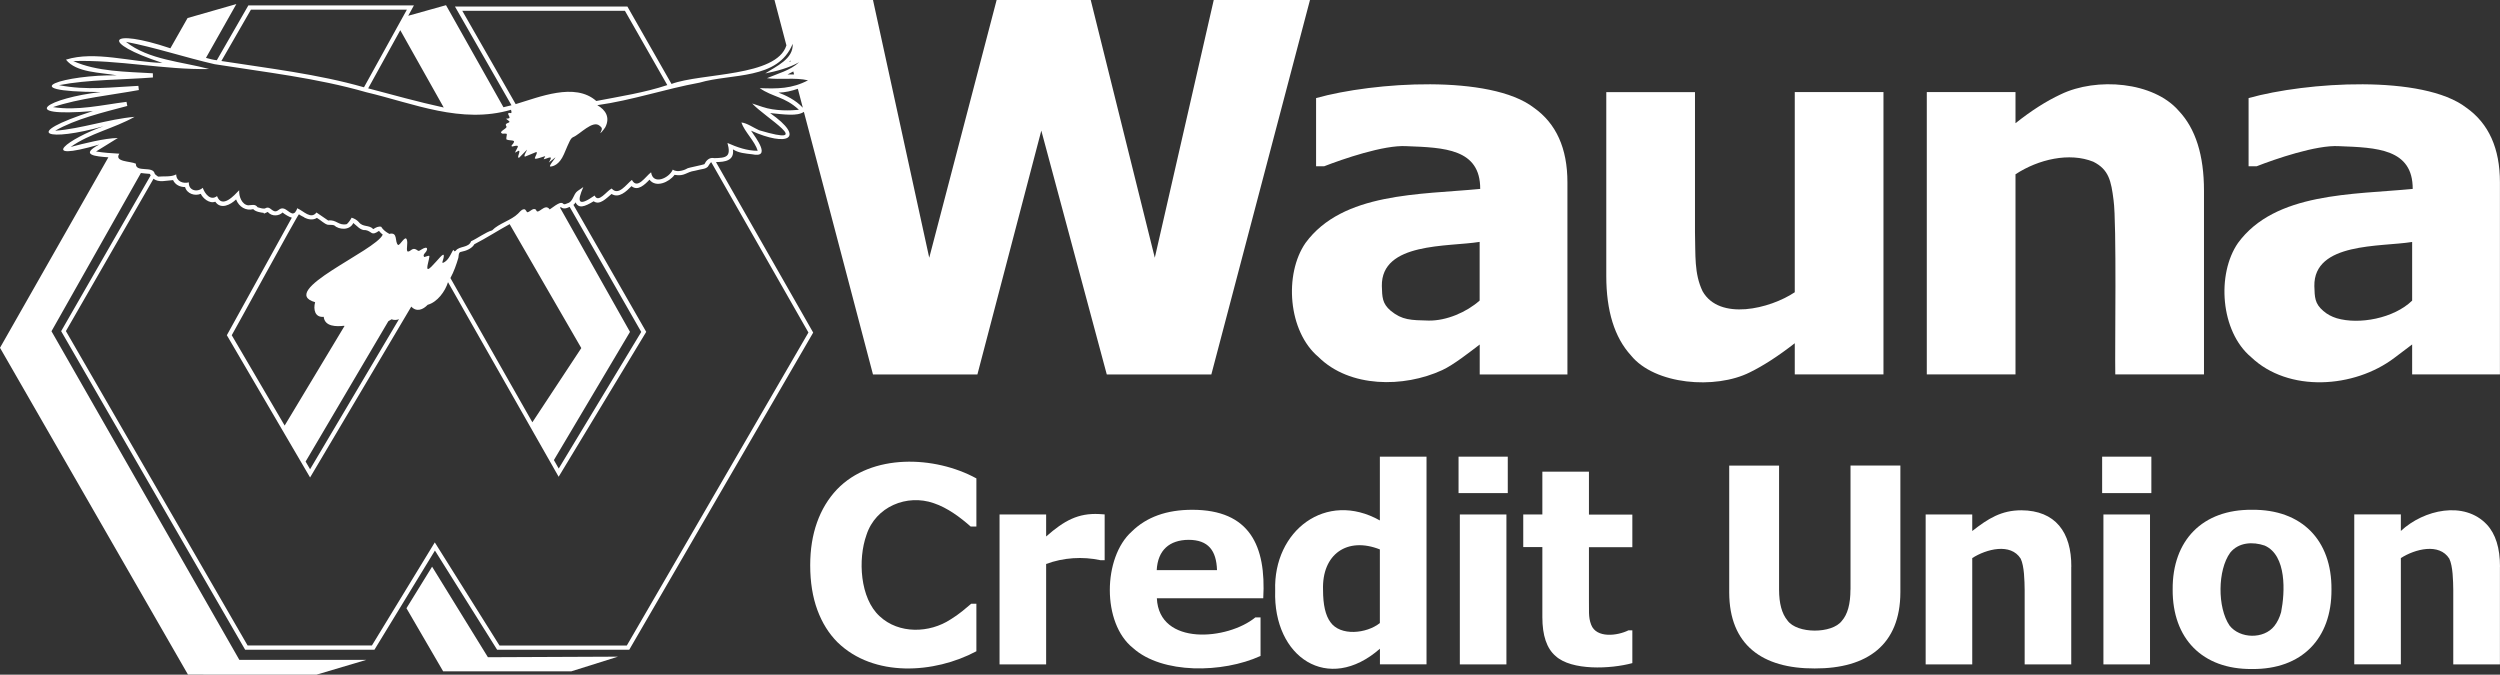
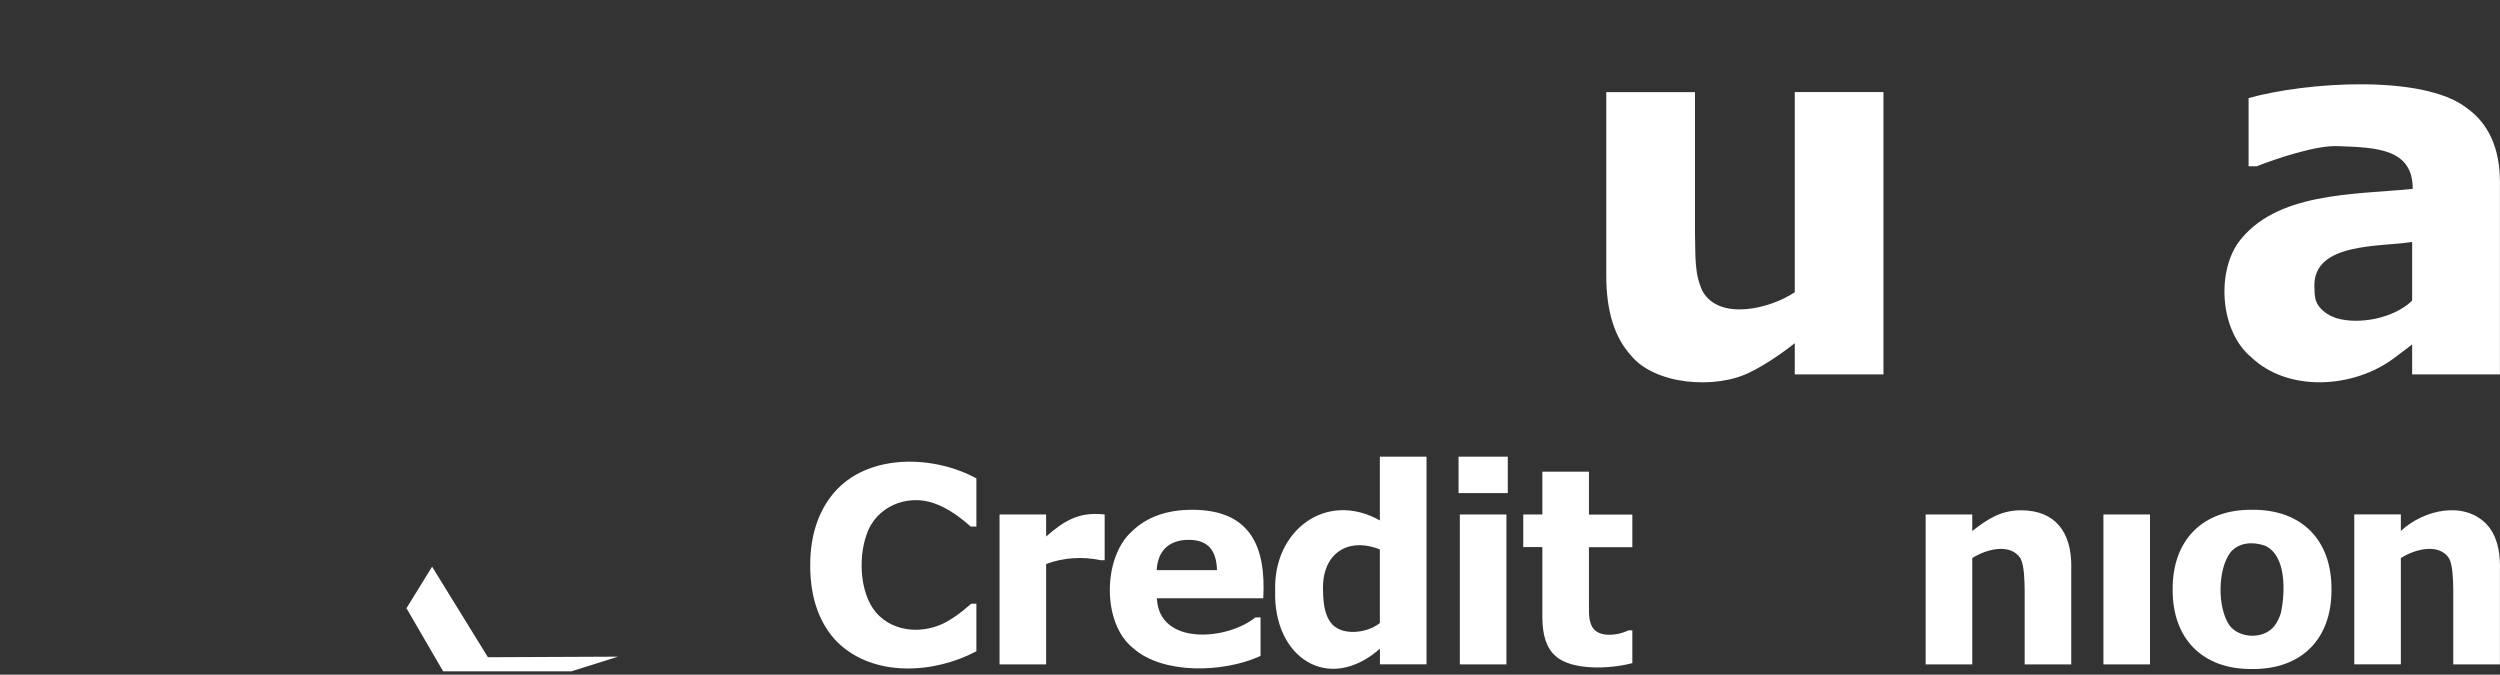
<svg xmlns="http://www.w3.org/2000/svg" version="1.0" id="Layer_1" x="0px" y="0px" viewBox="0 0 352.01 95" style="enable-background:new 0 0 352.01 95;" xml:space="preserve">
  <rect x="0" y="0" width="352.01" height="95" fill="#333333" stroke="none" />
  <style type="text/css">
	.st0{fill:#FFFFFF;}
</style>
  <g>
    <g>
-       <path class="st0" d="M208.35,48.51v4.22h12.35V25.67c0-4.77-1.57-8.27-4.72-10.5c-6.12-4.72-22.56-3.63-30.67-1.36v9.6h1.14    c2.56-0.99,8.41-3.03,11.59-2.83c5.31,0.2,10.4,0.36,10.38,6.02c-8.44,0.82-19.37,0.46-24.6,7.61    c-3.03,4.38-2.48,12.45,1.84,16.07c4.38,4.33,11.99,4.33,17.4,1.84C204.67,51.38,206.99,49.54,208.35,48.51z M201.18,45.14    c-2.54-0.06-3.74-0.06-5.36-1.38c-1.21-1.03-1.2-1.92-1.25-3.49c-0.1-6.19,9.31-5.49,13.77-6.21v8.26    C206.48,43.97,203.67,45.17,201.18,45.14z" />
-       <path class="st0" d="M297.6,28.2c0.45,3.18,0.17,20.97,0.24,24.52h12.49V26.84c0-4.98-1.18-8.72-3.54-11.22    c-3.56-4.13-11.58-4.77-16.62-2.34c-2.04,0.95-4.16,2.3-6.38,4.07v-4.39H271.3v39.76h12.49V24.54c3.23-2.12,7.6-3.12,10.95-1.77    C296.94,23.87,297.26,25.48,297.6,28.2z" />
      <path class="st0" d="M337.15,50.38c0.99-0.73,1.82-1.36,2.49-1.88v4.22H352V25.67c0-4.77-1.57-8.27-4.72-10.5    c-6.12-4.72-22.57-3.63-30.67-1.36v9.6h1.14c2.56-1,8.42-3.03,11.59-2.83c5.31,0.2,10.4,0.36,10.38,6.02    c-8.44,0.82-19.37,0.46-24.6,7.61c-3.03,4.38-2.48,12.45,1.84,16.07C322.21,55.3,331.49,54.68,337.15,50.38z M329.02,44.81    c-0.74-0.23-1.37-0.57-1.9-1.04c-1.21-1.03-1.2-1.92-1.25-3.49c-0.1-6.19,9.31-5.49,13.77-6.21v8.26    C337.06,44.83,332.18,45.74,329.02,44.81z" />
      <path class="st0" d="M252.71,48.33v4.39h12.49V12.96h-12.49v28.19c-3.5,2.34-10.6,4.06-12.98-0.14c-1.2-2.5-0.98-5.08-1.07-8.32    c0,0,0-19.72,0-19.72h-12.49v25.88c0,4.93,1.16,8.66,3.47,11.19c3.36,4.15,11.91,4.82,16.74,2.39    C248.3,51.49,250.41,50.12,252.71,48.33z" />
-       <path class="st0" d="M184.45,0H170.9l-8.3,36.29L153.58,0h-13.25l-9.49,36.29L122.92,0h-13.87l1.68,6.39    c-1.4,4.45-11.95,3.86-16.18,5.43L88.34,0.92H64.06l7.96,13.9c-0.38,0.1-0.75,0.2-1.13,0.28L62.8,0.73l-5.32,1.49l0.8-1.46H34.97    l-4.44,7.72C30.01,8.43,29.51,8.29,29,8.15l4.28-7.58l-6.87,1.97L23.99,6.8c-8.71-2.92-10.09-0.88-1.12,2.06    C18.51,8.75,13.3,7.12,9.29,8.4c1.43,1.84,4.84,1.79,7.18,2.21c-7.1-0.13-15.35,2.29-2.29,2.35c-7.31,0.84-12.1,3.59-1.1,2.68    c-10.46,3.38-6.23,4.32,1.49,2.14c-4.78,1.66-9.65,5.2-0.59,2.57c-2.85,1.49-0.47,1.67,1.28,1.8L0,48.97l26.47,46.02L44.55,95    l7.04-2.09H33.7L7.25,46.64l12.59-22.28c0.41,0.05,0.86,0.1,1.24,0.12c0.02,0.02,0.07,0.07,0.14,0.21L8.61,46.63l25.91,44.86h18.2    l8.52-13.97c0.12,0.2,8.65,13.77,8.76,13.97h18.6c0.09-0.15,25.82-44.53,25.9-44.66l-13.69-24.01c1.29-0.01,2.61-0.2,2.39-1.79    c0.8,0.52,1.75,0.58,2.68,0.69c2.78,0.59,0.59-2.25-0.13-3.32c5.11,2.32,7.79,1.1,2.68-2.48c2.02,0.2,3.83,0.47,4.76-0.17    l9.73,36.98h14.7l9-34.34l9.22,34.34h14.72L184.45,0z M111.29,8.52l0.03,0.12c-0.07,0.03-0.13,0.06-0.2,0.09    C111.18,8.67,111.24,8.6,111.29,8.52z M111.7,10.06l0.11,0.42c-0.31,0-0.62,0.01-0.93,0.01C111.15,10.34,111.43,10.21,111.7,10.06    z M65.09,1.52h22.9l5.97,10.46c-3.18,1.06-6.68,1.6-10,2.24c-3.01-2.67-8.04-0.54-11.35,0.44L65.09,1.52z M62.48,15.14    c-3.58-0.78-7.12-1.77-10.64-2.7l4.52-8.19L62.48,15.14z M35.33,1.36h21.96l-6.04,10.93c-6.49-1.86-13.48-2.67-20.08-3.7    L35.33,1.36z M113.83,46.82L88.26,90.89H70.33c-0.01-0.01-9.1-14.51-9.11-14.52l-8.85,14.51H34.86L9.28,46.62l12.34-21.46    c0.7,0.61,1.87,0.24,2.75,0.2c0.29,0.65,0.96,0.98,1.69,0.98c0.25,0.93,1.37,1.31,2.21,0.95c0.27,0.6,1.2,1.43,2.04,1.11    c0.78,1.15,2.16,0.43,2.93-0.32c0.41,1.07,1.4,1.64,2.42,1.37c0.29,0.36,1.11,0.49,1.46,0.52l0.04,0.1l0.03-0.01l0.01,0.01    c0.13-0.06,0.41-0.19,0.51-0.23c0.58,0.73,1.66,0.54,2.07,0.08c0.33,0.27,0.96,0.65,1.31,0.73c-0.1,0.19-9.05,16.37-9.15,16.55    l11.72,20.03l14.25-24.06c0.75,0.82,1.68,0.42,2.3-0.25c1.37-0.37,2.48-1.9,2.87-3.19l15.58,27.4    c0.09-0.15,12.24-20.26,12.33-20.4L80.74,28.84c0.14-0.08,0.22-0.22,0.3-0.35c0.44,0.91,1.24,0.64,2.55-0.15    c0.84,0.62,1.81-0.44,2.52-1.03c1.04,0.66,2.09-0.37,2.81-1.1c0.88,0.75,1.88-0.22,2.53-0.91c0.89,1.18,2.75,0.37,3.53-0.68    c1.46,0.25,1.59-0.4,2.87-0.58c1.13-0.3,1.43-0.21,1.81-0.56c0.13-0.24,0.48-0.71,0.48-0.63c0.01,0.01,0.02,0.01,0.02,0.01    L113.83,46.82z M42.09,30.17c0.23,0.19,0.64,0.36,0.77,0.44l-0.01,0.03c0.53,0.26,1.22,0.4,1.77,0.04    c0.56,0.32,1.05,0.86,1.55,0.97c0.52-0.01,0.79,0.04,0.87,0.07c0.68,0.64,2.19,0.77,2.71-0.32c0.5,0.38,1,1.08,1.74,1    c0.93,0.18,0.74,0.89,1.87,0.11c0.15,0.19,0.33,0.37,0.53,0.53c-0.98,2.26-14.91,7.97-9.52,9.51c-0.28,1.04-0.02,2.18,1.21,2.06    c0.14,1.39,1.79,1.39,2.87,1.26c0.02,0.01,0.04,0.02,0.06,0.03l-8.43,14.02L32.63,47.2C32.85,46.89,41.8,30.43,42.09,30.17z     M78.85,29.23c0.06-0.03,0.1-0.05,0.13-0.06c0.32,0.27,0.7,0.22,1.23-0.04l10.08,17.61L78.67,65.97l-0.68-1.19L88.7,46.74l0.01,0    L78.85,29.23z M71.76,31.56l10.09,17.45l-6.89,10.45L63.42,39.15c0.49-0.9,0.84-1.9,1.12-2.85c0.07-0.78,0.15-0.8,0.5-0.87    c0.51-0.09,1.42-0.42,1.75-1.04C68.59,33.46,70.02,32.51,71.76,31.56z M54.68,45.23c0.17-0.11,0.33-0.21,0.45-0.27    c0.39,0.14,0.73,0.11,1.05-0.02L43.66,66.07l-0.63-1.08L54.68,45.23z M107.35,15.05l-1.44-0.48c1.77,1.95,9.07,6.18,0.98,3.77    c-0.71-0.31-1.77-1.05-2.5-1.09c0.44,1.3,1.89,2.62,2.3,3.98c-1.49,0.01-2.92-0.5-4.26-1.1c0.55,1.98-0.15,2.11-1.94,2.14    l-0.01-0.02c-0.64-0.09-1.05,0.36-1.3,0.87c-0.21,0.09-2.25,0.51-2.33,0.56c-0.34,0.22-1.46,0.68-2.12,0.2    c-0.5,1.2-2.78,2.23-3.05,0.4l-0.01,0.01l-0.01-0.02c-0.77,0.58-1.93,2.48-2.68,1.07l-0.01,0.01l-0.01-0.01    c-0.79,0.63-1.88,2.3-2.83,1.21l-0.01,0.01l-0.01-0.01c-0.68,0.33-1.87,2.12-2.38,0.99l-0.01,0.01l-0.01-0.01    c-2.36,1.66-2.48,0.84-1.58-1.19l-0.03,0.02l0-0.01l-0.77,0.53c-0.63,0.44-0.61,1.52-1.42,1.73l0,0    c-0.45,0.21-0.53,0.14-0.59,0.08c-0.27-0.27-0.6-0.19-1.92,0.79c-0.69-1-1.68,0.93-1.92,0.06c-0.4-0.4-0.87,0.33-1.24,0.34    c-0.13-0.08-0.2-0.39-0.39-0.42c-0.24-0.03-0.4,0.05-0.91,0.61c-0.94,0.94-2.72,1.38-3.65,2.36c-0.83,0.21-2.11,1.15-2.96,1.53    c-0.32,0.95-1.66,0.65-2.14,1.31c-0.19,0.13-0.16,0.18-0.3-0.04c-0.16-0.24-0.47,1.1-1.22,1.61c-0.75,0.51-0.16-0.28-0.18-0.84    c-0.02-0.55-0.84,0.64-1.77,1.56c-0.93,0.92-0.44-0.44-0.33-1.06c0.11-0.62,0.2-0.57-0.64-0.32c0,0-0.29-0.17,0.11-0.59    c0.4-0.42,0.49-1.12-0.6-0.42c-0.36,0.23-0.31,0.18-0.62-0.02c-0.57-0.36-0.8,0.24-1.18,0.26c-0.38,0.02,0.05-1.21-0.2-1.73    c-0.24-0.53-0.91,0.84-1.2,0.81c-0.54-0.4,0.04-1.9-1.28-1.56l0.02-0.02c-0.43-0.23-0.88-0.56-1.13-0.99    c-0.37-0.1-0.76,0.1-1.11,0.33c-0.62-0.65-1.46-0.22-2.05-1c-0.28-0.31-0.63-0.49-1-0.61c-0.16,0.31-0.44,0.7-0.68,0.91    c-1.18,0.26-1.46-0.69-2.62-0.51c-0.43-0.3-1.15-0.79-1.65-1.13c-0.79,1.02-1.8-0.21-2.72-0.6c-0.03,0.22-0.2,0.44-0.31,0.61    c-0.1,0.04-0.16,0.1-0.28,0.14c-0.6-0.07-1.04-0.87-1.65-0.71c-0.36,0.09-0.57,0.51-1,0.37c-0.49-0.18-0.68-0.75-1.31-0.37    c-0.28,0.06-0.72-0.1-1.03-0.18v-0.01c-0.34-0.49-0.85-0.27-1.32-0.26c-0.88-0.1-1.32-1.24-1.26-2.1l-0.02,0.02l0-0.03    c-0.66,0.69-2.4,2.65-3.1,0.82l-0.02,0.01l0-0.01c-0.91,0.7-1.71-0.35-1.99-1.17l-0.01,0.01l0-0.01    c-0.76,0.68-2.02,0.38-1.95-0.76l-0.02,0l0-0.01c-0.83,0.22-1.75-0.17-1.76-1.11l-0.01,0l0-0.01c-0.73,0.39-1.71,0.23-2.54,0.31    c-0.18-0.15-0.39-0.25-0.48-0.42c-0.24-1.16-2.71-0.09-2.65-1.4c-0.73-0.37-3.11-0.23-2.33-1.41c-1.12-0.05-2.3-0.15-3.28-0.31    c1.11-0.7,2.12-1.32,3.07-1.9c-1.88,0.03-4.81,0.78-6.64,1.26c2.7-1.92,6.12-2.61,9-4.24c-3.75,0.33-7.45,1.67-11.19,1.96    c2.86-1.65,6.76-2.59,10.16-3.49l-0.11-0.58c-3.42,0.43-6.94,1.29-10.35,0.74c3.74-1.25,8.14-1.68,12.09-2.4l-0.07-0.59    c-3.69,0.17-7.22,0.68-11.17-0.1c4.08-0.8,8.98-0.75,13.22-1.08l-0.01-0.59c-3.76-0.23-7.86-0.22-11.21-1.72    c6.33-0.21,12.79,1.25,19.15,1.12c-3.88-1.05-8.54-1.28-11.73-3.83c4.05,0.77,8.4,2.22,12.48,3.15l0,0    c7.12,1.13,14.38,1.94,21.33,3.94l0,0l0,0c6.71,1.59,13.39,4.52,20.41,2.48c0.29,0.92-0.41,0.11-0.4,0.62    c0.23,0.51,0.37,0.59-0.3,0.64l0.46,0.36c0.18,0.28-0.73,0.19-0.44,0.67c0.35,0.33-1.28,0.79-0.52,1.07    c0.09,0.03,0.64-0.09,0.61,0.1c0.02,0.08-0.17,0.73,0,0.74c0.64,0.23,1.5-0.1,0.68,0.82c-0.05,0.07,0.01,0.16,0.09,0.15    c1.3-0.34,0.65,0.14,0.38,0.87l0.48-0.26c0.44-0.11-0.36,1.13,0.12,0.95c0,0,1.1-1.12,1.1-1.12c0.02,0.09-0.63,1.04-0.25,0.97    c0,0,1.51-0.62,1.51-0.62c0.34-0.08-0.18,0.74-0.16,0.83c-0.11,0.35,1.38-0.3,1.46-0.25l-0.23,0.43c0.68-0.13,1.45-0.72,0.73,0.46    l0.93-0.73c0.05,0.05-1.07,1.33-0.69,1.29c0.37-0.02,1.24-0.24,1.89-1.73c0.83-1.94,0.93-2.22,1.3-2.41    c0.95-0.38,2.75-2.44,3.72-1.61c0.38,0.28,0.4,0.45,0.17,0.89c-0.27,0.49,0.4-0.29,0.63-0.66c0.72-1.39,0.06-2.45-1.12-3.12    c4.93-0.69,9.53-2.28,14.39-3.17c4.55-1.34,11.04-0.33,13.12-5.47c0.13,2.15-2.34,3.16-3.86,4.17c1.59-0.31,3.37-0.79,4.77-1.58    c-1.27,1.18-2.98,1.58-4.53,2.25c1.89,0.25,3.93-0.13,5.78,0.3c-2.27,1.2-4.34,1.2-6.8,1.1c1.85,1.29,3.5,1.17,5.52,3.05    C111.38,15.57,109.17,15.67,107.35,15.05z M109.61,13.04c0.97-0.02,1.83-0.23,2.73-0.54l0.7,2.67    C112.04,14.06,110.51,13.37,109.61,13.04z" />
      <path class="st0" d="M350.14,73.84c-3.17-3.35-8.85-2.1-12.09,0.92v-2.33h-6.56v21.11h6.56V78.58c1.99-1.28,5.41-2.16,6.82,0.08    c0.51,1.06,0.54,3.1,0.56,4.42c0,0,0,10.47,0,10.47H352V79.81l0.01-0.01C352.01,77.16,351.39,75.17,350.14,73.84z" />
      <rect x="205.55" y="72.44" class="st0" width="6.56" height="21.11" />
      <rect x="205.37" y="64.3" class="st0" width="6.93" height="5.13" />
      <path class="st0" d="M194.29,64.3v8.98c-7.58-4.26-15.02,1.44-14.74,9.87c-0.31,9.4,7.46,14.59,14.75,8.19v2.2h6.56V64.3l0,0    H194.29z M194.29,87.73c-1.87,1.49-5.56,1.88-6.97-0.14c-0.69-0.94-1.03-2.44-1.03-4.51c-0.18-5.07,3.42-7.53,8-5.72V87.73z" />
      <path class="st0" d="M135.49,86.06c-0.51,0.41-1.06,0.8-1.65,1.16c-2.96,1.94-7.27,2.08-9.98-0.45    c-2.78-2.53-3.08-8.03-1.86-11.44c1.29-4.01,5.71-5.8,9.48-4.48c1.95,0.65,3.76,2.02,5.2,3.29h0.8v-6.78    c-5.86-3.2-14.75-3.55-19.64,1.56c-1.22,1.29-2.16,2.84-2.8,4.64c-0.64,1.8-0.96,3.81-0.96,6.03c0,2.38,0.34,4.48,1.01,6.3    c0.67,1.82,1.62,3.33,2.84,4.55c5.1,4.97,13.63,4.42,19.55,1.26v-6.69h-0.73C136.42,85.29,136,85.65,135.49,86.06z" />
      <path class="st0" d="M154.77,72.38c-2.95-0.15-4.92,0.91-7.47,3.16v-3.1h-6.56v21.11h6.56V79.41c2.41-0.9,5.13-1.08,7.66-0.53    h0.58v-6.45h0C155.32,72.42,155.06,72.4,154.77,72.38z" />
-       <path class="st0" d="M260.55,83.02c0,2.02-0.4,3.48-1.21,4.4c-1.38,1.84-6.32,1.84-7.66-0.06c-0.79-0.95-1.18-2.4-1.18-4.34V65.56    h-7.02v17.87c0.02,7.37,4.65,10.72,12.04,10.69c7.4,0.02,12.04-3.33,12.06-10.71c0,0,0-17.86,0-17.86h-7.02V83.02z" />
      <path class="st0" d="M167.87,71.78c-3.6,0-6.43,1.02-8.5,3.05c-4.1,3.65-4.23,12.94,0.17,16.42c4.09,3.68,12.61,3.55,17.95,1.11    v-5.43h-0.73c-3.88,3.19-13.56,4.08-13.87-2.69h14.98C178.29,76.87,175.99,71.78,167.87,71.78z M162.87,80.28    C162.87,80.28,162.87,80.28,162.87,80.28L162.87,80.28L162.87,80.28c0.15-2.84,1.81-4.24,4.47-4.27c2.81,0,3.93,1.52,4.02,4.27    H162.87z" />
      <path class="st0" d="M284.62,71.85c-2.82,0-4.68,1.16-6.92,2.92v-2.33h-6.56v21.11h6.56V78.58c1.99-1.28,5.41-2.16,6.82,0.08    c0.51,1.06,0.54,3.1,0.56,4.42c0,0,0,10.47,0,10.47h6.56V79.81l0.01-0.01C291.68,74.93,289.4,71.88,284.62,71.85z" />
      <path class="st0" d="M317.1,71.78c-6.97-0.07-11.23,4.3-11.18,11.22c-0.04,6.92,4.19,11.27,11.18,11.2    c6.99,0.07,11.23-4.27,11.18-11.2C328.34,76.07,324.1,71.71,317.1,71.78z M321.19,86.19c-0.21,0.76-0.53,1.41-0.95,1.95l0,0    c-1.49,1.89-4.86,1.8-6.31-0.06c-1.73-2.54-1.69-7.81,0.09-10.26c1.19-1.48,3.2-1.57,4.86-1C322,78.2,321.74,83.42,321.19,86.19z" />
      <path class="st0" d="M223.73,66.41h-6.56v6.03h-2.69v4.59h2.69v9.87c0,2.58,0.62,4.41,1.86,5.47c2.25,2.07,7.73,1.84,10.81,1    v-4.62h-0.54c-1.56,0.78-4.53,1.15-5.26-0.79c-0.43-1.09-0.27-2.14-0.31-3.42c0,0,0-7.49,0-7.49h6.11v-4.59h-6.11V66.41z" />
      <rect x="296.17" y="72.44" class="st0" width="6.56" height="21.11" />
-       <rect x="295.99" y="64.3" class="st0" width="6.93" height="5.13" />
      <polygon class="st0" points="60.84,79.79 57.23,85.64 62.4,94.53 80.43,94.53 87.02,92.46 68.7,92.54   " />
      <polygon class="st0" points="88.61,91.48 88.6,91.48 88.59,91.49   " />
    </g>
  </g>
</svg>